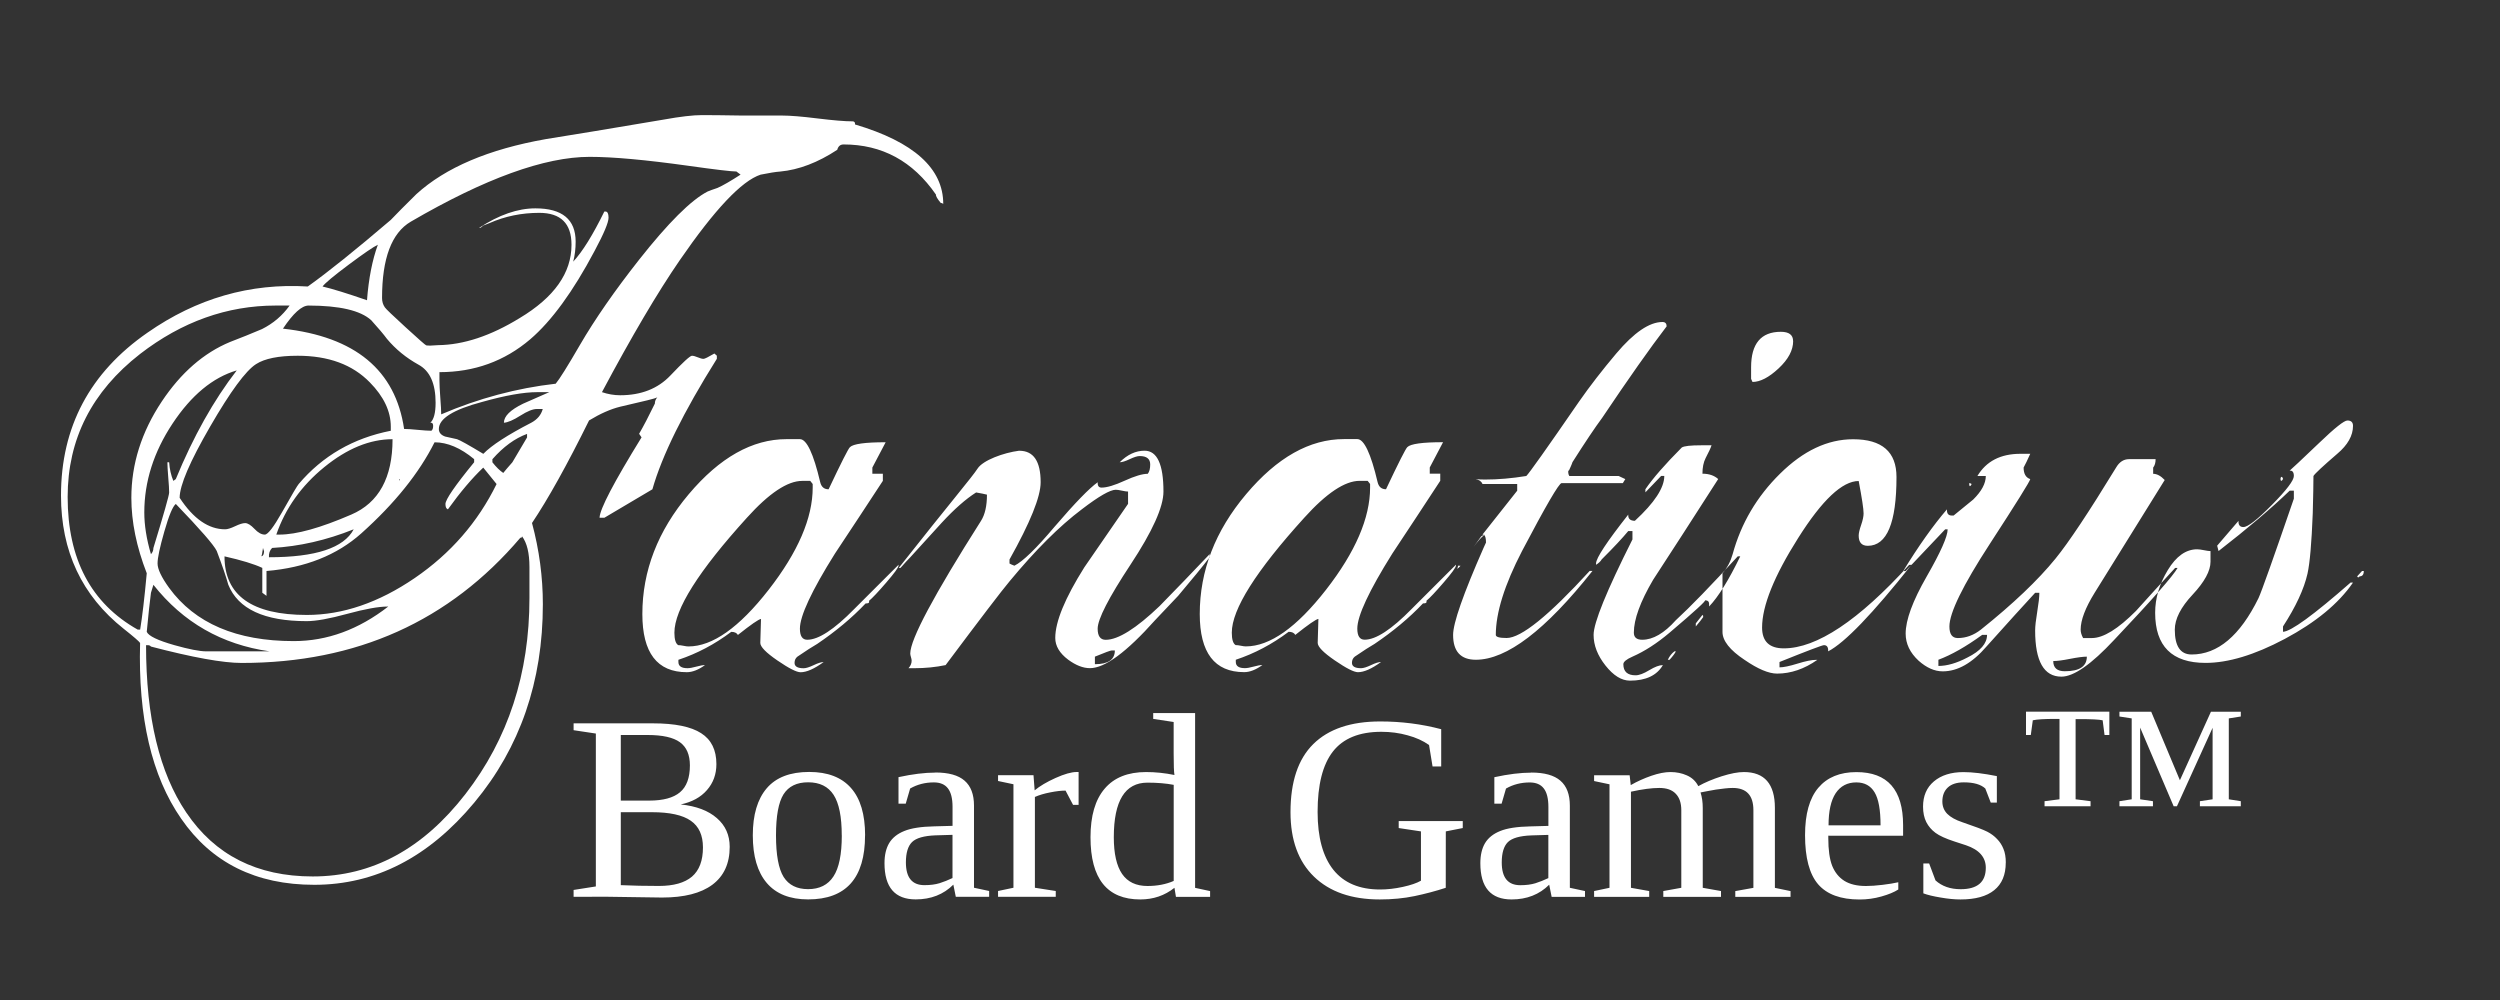
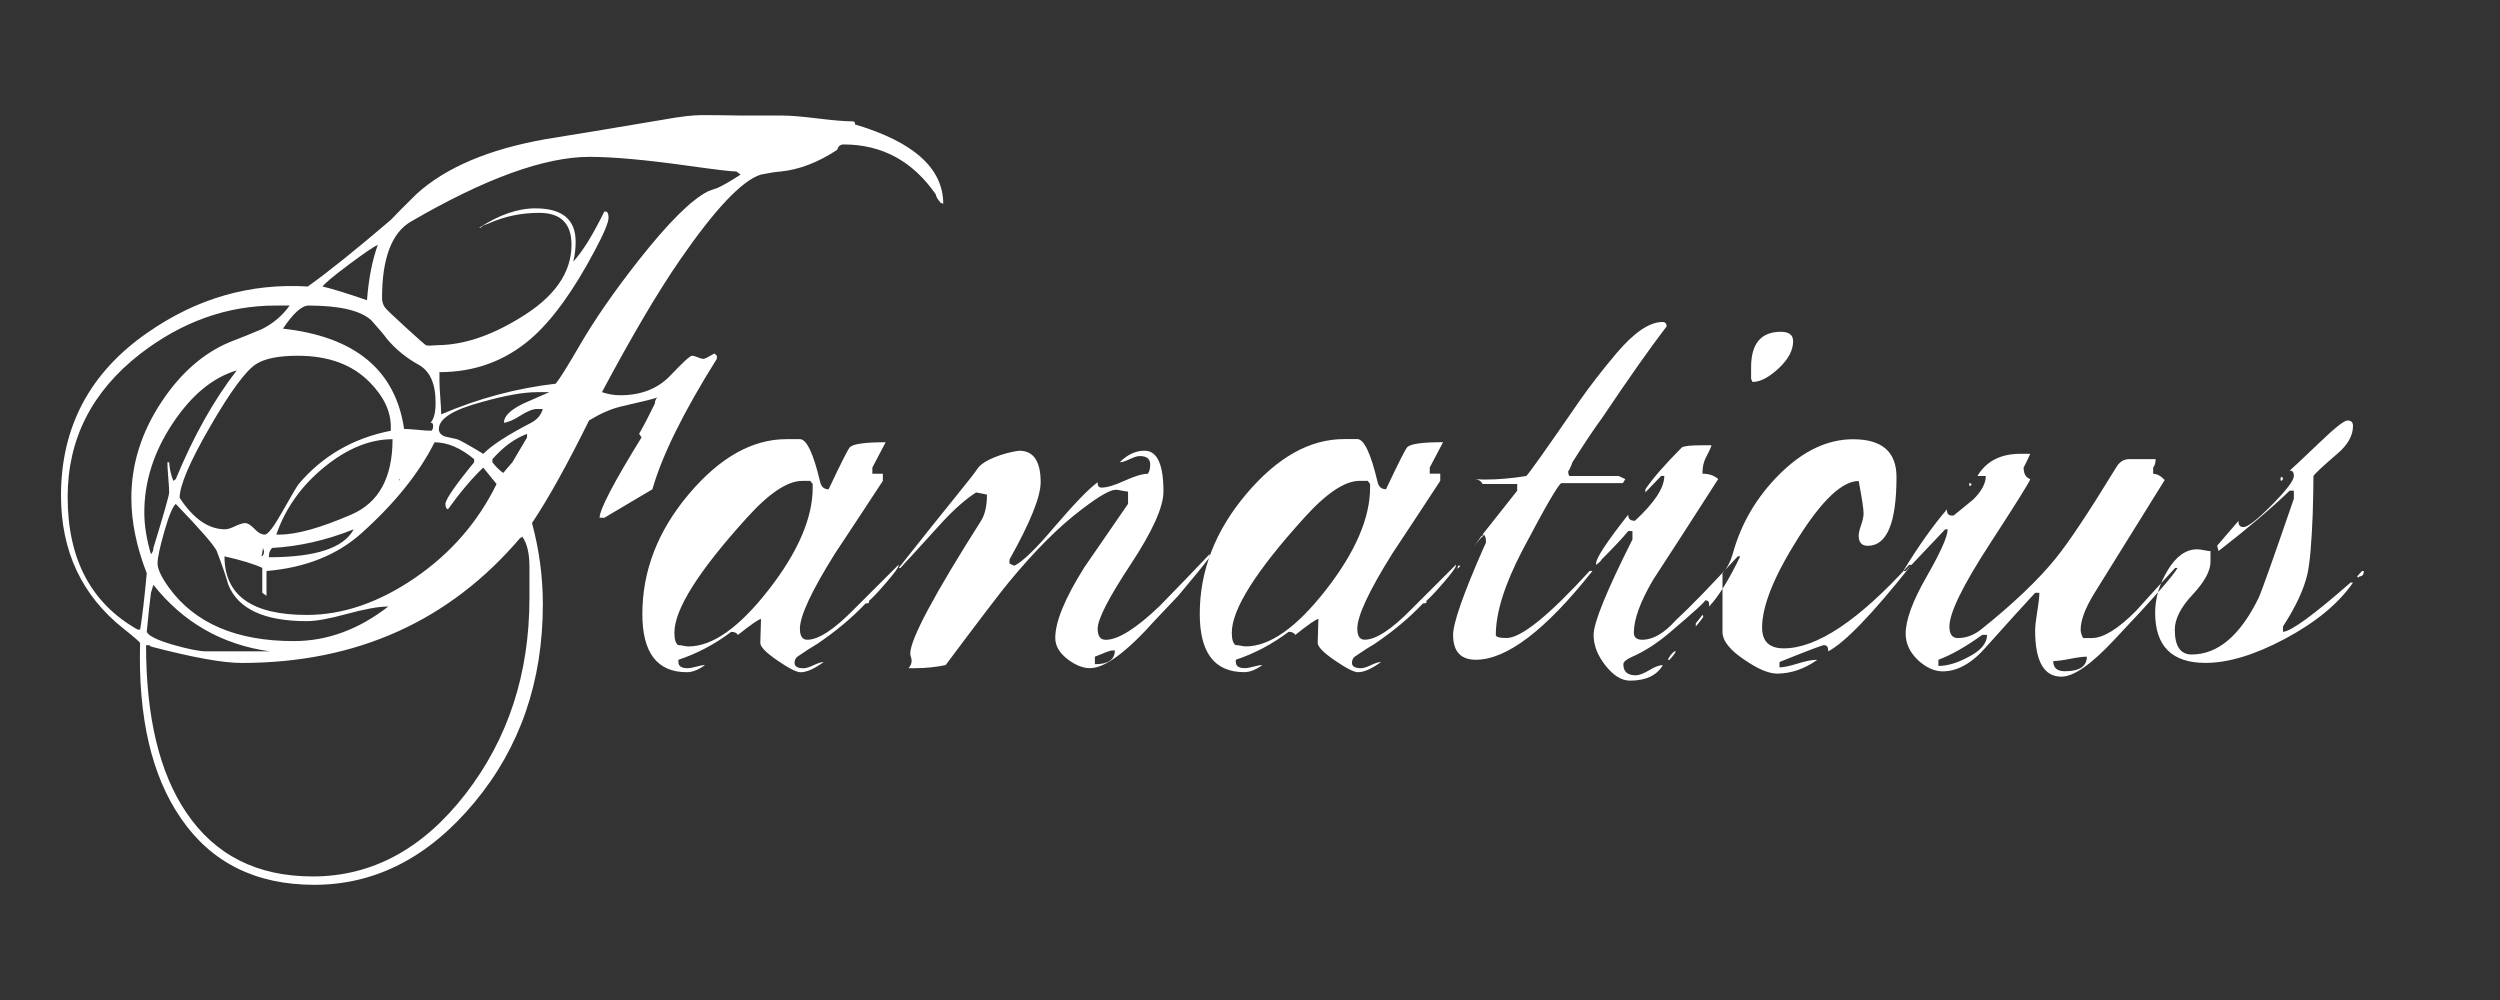
<svg xmlns="http://www.w3.org/2000/svg" xmlns:ns1="http://www.inkscape.org/namespaces/inkscape" xmlns:ns2="http://sodipodi.sourceforge.net/DTD/sodipodi-0.dtd" width="50mm" height="20mm" viewBox="0 0 50 20" version="1.1" id="svg1181" ns1:version="1.4.2 (ebf0e940d0, 2025-05-08)" ns2:docname="fanaticus_logo_curves.svg" ns1:export-filename="/home/zach/Dropbox/Fanaticus Stuff/promo/Fanaticus Logo/fanaticus logo brown 2x5.png" ns1:export-xdpi="300" ns1:export-ydpi="300">
  <rect x="0" y="0" width="50" height="20" fill="#333333" stroke="none" />
  <ns2:namedview id="namedview1183" pagecolor="#626262" bordercolor="#cccccc" borderopacity="1" ns1:pageshadow="0" ns1:pageopacity="1" ns1:pagecheckerboard="0" ns1:document-units="mm" showgrid="false" width="50mm" ns1:snap-page="true" ns1:snap-grids="false" ns1:snap-to-guides="false" ns1:zoom="5.12" ns1:cx="131.25" ns1:cy="2.2460938" ns1:window-width="1920" ns1:window-height="1080" ns1:window-x="0" ns1:window-y="0" ns1:window-maximized="1" ns1:current-layer="layer1" ns1:showpageshadow="2" ns1:deskcolor="#d1d1d1" />
  <defs id="defs1178">
    <clipPath clipPathUnits="userSpaceOnUse" id="clipPath2427">
-       <rect style="opacity:0.5;vector-effect:non-scaling-stroke;fill:#ffffff;stroke-width:0.003;-inkscape-stroke:hairline" id="rect2429" width="50" height="20" x="0" y="0" />
-     </clipPath>
+       </clipPath>
  </defs>
  <g ns1:label="Layer 1" ns1:groupmode="layer" id="layer1">
-     <path style="font-size:3.302px;font-family:Georgia;fill:#ffffff;stroke-width:0.053" d="m 40.891,16.125 v -0.101 l 0.299,-0.038 v -1.608 h -0.073 q -0.343,0 -0.461,0.028 l -0.04,0.294 h -0.096 v -0.466 h 1.667 v 0.466 h -0.096 l -0.038,-0.294 q -0.103,-0.024 -0.473,-0.024 h -0.068 v 1.604 l 0.299,0.038 v 0.101 z m 2.648,0 h -0.066 l -0.67,-1.573 v 1.434 l 0.256,0.038 v 0.101 H 42.389 v -0.101 l 0.245,-0.038 v -1.618 l -0.245,-0.038 v -0.096 h 0.635 l 0.574,1.371 0.621,-1.371 h 0.597 v 0.096 l -0.24,0.038 v 1.618 l 0.24,0.038 v 0.101 h -0.818 v -0.101 l 0.254,-0.038 V 14.556 Z" id="text351" aria-label="™" />
    <g id="Layer1000" transform="matrix(0.073,0,0,0.073,-9.68,-14.411)" style="fill:#ffffff" />
    <g id="Layer1001" transform="matrix(0.073,0,0,0.073,-9.68,-14.411)" style="fill:#ffffff" />
    <path d="m 20.386,9.015 c 0.285,0 0.427,0.21 0.427,0.63 -2.7e-5,0.29 -0.208,0.805 -0.623,1.545 v 0.08 c 0.019,0.012 0.051,0.027 0.098,0.044 0.168,-0.083 0.436,-0.343 0.805,-0.781 0.406,-0.473 0.693,-0.769 0.861,-0.888 -0.005,0.071 0.021,0.107 0.077,0.107 0.107,0 0.261,-0.046 0.462,-0.138 0.201,-0.092 0.355,-0.138 0.462,-0.138 0.033,-0.041 0.049,-0.104 0.049,-0.186 0,-0.112 -0.07,-0.169 -0.21,-0.169 -0.047,0 -0.113,0.021 -0.2,0.062 -0.086,0.041 -0.153,0.062 -0.2,0.062 0.154,-0.154 0.32,-0.231 0.497,-0.231 0.252,0 0.378,0.272 0.378,0.817 0,0.308 -0.219,0.795 -0.658,1.46 -0.439,0.666 -0.658,1.093 -0.658,1.283 0,0.148 0.054,0.222 0.161,0.222 0.247,0 0.607,-0.225 1.078,-0.675 0.336,-0.343 0.67,-0.69 1.001,-1.039 v 0.062 c -0.135,0.178 -0.345,0.435 -0.63,0.772 -0.103,0.107 -0.257,0.269 -0.462,0.488 -0.57,0.639 -1.004,0.959 -1.303,0.959 -0.135,0 -0.28,-0.056 -0.434,-0.169 -0.173,-0.13 -0.259,-0.275 -0.259,-0.435 0,-0.326 0.194,-0.796 0.581,-1.412 0.289,-0.42 0.581,-0.843 0.875,-1.27 V 9.831 c -0.028,0 -0.069,-0.006 -0.123,-0.018 -0.054,-0.012 -0.095,-0.018 -0.123,-0.018 -0.112,2.6e-5 -0.338,0.13 -0.679,0.391 -0.448,0.337 -0.929,0.817 -1.443,1.438 -0.159,0.189 -0.586,0.749 -1.281,1.678 -0.196,0.041 -0.404,0.062 -0.623,0.062 h -0.119 c 0.042,-0.047 0.063,-0.098 0.063,-0.151 0,-0.018 -0.005,-0.041 -0.014,-0.071 -0.009,-0.03 -0.014,-0.053 -0.014,-0.071 0,-0.284 0.472,-1.169 1.415,-2.654 0.079,-0.124 0.119,-0.299 0.119,-0.524 -0.047,-0.012 -0.119,-0.027 -0.217,-0.044 -0.205,0.13 -0.434,0.331 -0.686,0.604 -0.21,0.231 -0.42,0.462 -0.63,0.692 -0.047,0.047 -0.112,0.118 -0.196,0.213 h -0.035 c 1.022,-1.296 1.47,-1.82 1.576,-1.986 0.106,-0.166 0.52,-0.318 0.833,-0.358 z m -1.52,-4.936 -0.028,-0.018 h -0.021 C 18.747,3.978 18.715,3.922 18.719,3.892 18.257,3.223 17.641,2.889 16.871,2.889 c -0.065,0 -0.107,0.036 -0.126,0.107 -0.388,0.255 -0.768,0.4 -1.141,0.435 -0.089,0.006 -0.219,0.027 -0.392,0.062 -0.378,0.124 -0.917,0.695 -1.618,1.713 -0.444,0.645 -0.962,1.524 -1.555,2.637 0.121,0.041 0.243,0.062 0.364,0.062 0.42,0 0.755,-0.132 1.005,-0.395 0.25,-0.263 0.393,-0.395 0.431,-0.395 0.028,2.56e-5 0.067,0.01 0.116,0.031 0.049,0.021 0.088,0.031 0.116,0.031 0.023,1.71e-5 0.096,-0.036 0.217,-0.107 l 0.049,0.044 v 0.062 c -0.668,1.065 -1.097,1.935 -1.289,2.61 l -0.959,0.568 h -0.098 c 0.005,-0.172 0.285,-0.707 0.84,-1.607 l -0.049,-0.071 c 0.089,-0.154 0.194,-0.355 0.315,-0.604 0,-0.047 0.016,-0.089 0.049,-0.124 -0.028,0.018 -0.275,0.08 -0.742,0.186 -0.191,0.047 -0.399,0.139 -0.623,0.275 -0.439,0.888 -0.819,1.571 -1.141,2.051 0.145,0.539 0.217,1.08 0.217,1.625 -2.7e-5,1.545 -0.456,2.866 -1.369,3.964 -0.913,1.098 -1.981,1.647 -3.204,1.647 -1.167,0 -2.054,-0.441 -2.661,-1.323 C 3.033,15.522 2.76,14.35 2.802,12.859 2.783,12.829 2.674,12.734 2.473,12.575 1.637,11.912 1.22,11.024 1.22,9.911 c 0,-1.373 0.577,-2.459 1.73,-3.258 C 3.934,5.967 5.003,5.659 6.156,5.73 6.563,5.44 7.116,4.996 7.816,4.398 7.928,4.28 8.099,4.108 8.327,3.883 8.911,3.351 9.774,2.984 10.918,2.782 c 0.523,-0.083 1.309,-0.213 2.36,-0.391 0.327,-0.059 0.581,-0.089 0.763,-0.089 0.177,1.83e-5 0.446,0.003 0.805,0.009 0.355,0 0.621,0 0.798,0 0.159,0 0.394,0.019 0.707,0.058 0.313,0.038 0.546,0.058 0.7,0.058 0.037,2.68e-5 0.054,0.021 0.049,0.062 1.176,0.349 1.765,0.879 1.765,1.589 z M 14.812,3.493 14.728,3.43 C 14.63,3.43 14.308,3.392 13.761,3.315 12.916,3.197 12.26,3.137 11.794,3.137 10.893,3.137 9.7,3.569 8.215,4.434 7.832,4.659 7.641,5.168 7.641,5.961 c 0,0.071 0.019,0.133 0.056,0.186 0.019,0.03 0.158,0.163 0.417,0.4 0.259,0.237 0.396,0.357 0.41,0.36 0.014,0.003 0.042,0.005 0.084,0.005 l 0.154,-0.009 c 0.509,-0.006 1.053,-0.186 1.632,-0.542 0.691,-0.414 1.036,-0.903 1.036,-1.465 0,-0.426 -0.215,-0.639 -0.644,-0.639 -0.355,0 -0.686,0.068 -0.994,0.204 l -0.133,0.053 c -0.014,0.018 -0.033,0.033 -0.056,0.044 H 9.581 C 9.978,4.298 10.353,4.167 10.708,4.167 c 0.537,0 0.805,0.222 0.805,0.666 0,0.142 -0.016,0.275 -0.049,0.4 0.187,-0.201 0.394,-0.536 0.623,-1.003 h 0.021 c 0.042,0 0.063,0.041 0.063,0.124 -2.7e-5,0.095 -0.093,0.317 -0.28,0.666 -0.43,0.811 -0.859,1.4 -1.288,1.767 C 10.09,7.224 9.485,7.443 8.789,7.443 v 0.169 c -1.7e-5,0.077 0.006,0.191 0.017,0.342 0.012,0.151 0.018,0.262 0.018,0.333 0.747,-0.32 1.51,-0.524 2.29,-0.613 0.075,-0.089 0.236,-0.346 0.483,-0.772 0.303,-0.521 0.698,-1.089 1.183,-1.705 0.584,-0.74 1.041,-1.196 1.373,-1.367 0.042,-0.018 0.107,-0.041 0.196,-0.071 0.107,-0.047 0.261,-0.136 0.462,-0.266 z m -3.823,4.35 h -0.245 c -0.271,0 -0.637,0.065 -1.099,0.195 -0.579,0.154 -0.868,0.334 -0.868,0.542 0,0.071 0.042,0.121 0.126,0.151 0.051,0.012 0.131,0.03 0.238,0.053 0.056,0.018 0.231,0.115 0.525,0.293 C 9.833,8.905 10.153,8.698 10.624,8.455 10.746,8.39 10.823,8.298 10.855,8.18 h -0.119 c -0.079,0 -0.189,0.044 -0.329,0.133 -0.14,0.089 -0.25,0.136 -0.329,0.142 0,-0.13 0.128,-0.257 0.385,-0.382 0.173,-0.077 0.348,-0.154 0.525,-0.231 z m -0.448,0.906 v -0.071 c -0.243,0.089 -0.474,0.257 -0.693,0.506 v 0.062 c 0.075,0.095 0.147,0.166 0.217,0.213 0.037,-0.047 0.098,-0.118 0.182,-0.213 0.065,-0.112 0.163,-0.278 0.294,-0.497 z M 7.557,4.895 C 7.468,4.937 7.273,5.07 6.972,5.295 6.671,5.52 6.497,5.665 6.451,5.73 6.651,5.777 6.948,5.869 7.34,6.005 7.373,5.573 7.445,5.203 7.557,4.895 Z m 1.155,3.161 c 0,-0.385 -0.114,-0.639 -0.343,-0.763 C 8.122,7.156 7.912,6.984 7.739,6.777 7.674,6.689 7.569,6.564 7.424,6.404 7.209,6.209 6.791,6.112 6.17,6.111 6.035,6.112 5.865,6.265 5.659,6.573 c 1.443,0.16 2.25,0.829 2.423,2.006 0.061,0 0.152,0.006 0.273,0.018 0.121,0.012 0.212,0.018 0.273,0.018 0.023,-0.018 0.035,-0.05 0.035,-0.098 -2.68e-5,-0.047 -0.019,-0.068 -0.056,-0.062 0.07,-0.065 0.105,-0.198 0.105,-0.399 z M 7.998,9.583 h -0.014 v 0.036 z M 7.851,8.784 c -0.453,0 -0.908,0.186 -1.366,0.559 -0.458,0.373 -0.777,0.823 -0.959,1.349 h 0.063 c 0.341,0 0.819,-0.133 1.436,-0.4 C 7.576,10.056 7.851,9.553 7.851,8.784 Z M 9.931,9.68 9.665,9.352 c -0.219,0.207 -0.455,0.485 -0.707,0.835 -0.033,-0.012 -0.049,-0.047 -0.049,-0.107 -2.55e-5,-0.089 0.191,-0.367 0.574,-0.835 V 9.183 C 9.212,8.958 8.948,8.846 8.691,8.846 8.383,9.461 7.895,10.068 7.228,10.666 6.738,11.104 6.105,11.355 5.33,11.42 v 0.497 l -0.084,-0.062 v -0.497 c -0.163,-0.077 -0.416,-0.154 -0.756,-0.231 0,0.781 0.549,1.172 1.646,1.172 0.719,0 1.438,-0.246 2.157,-0.737 0.719,-0.491 1.265,-1.119 1.639,-1.882 z M 7.816,8.615 v -0.08 c 0,-0.308 -0.14,-0.604 -0.42,-0.888 C 7.05,7.292 6.57,7.115 5.953,7.115 5.571,7.115 5.293,7.171 5.12,7.283 4.915,7.414 4.609,7.829 4.203,8.531 3.797,9.232 3.593,9.707 3.593,9.956 c 0.275,0.42 0.579,0.63 0.91,0.63 0.047,0 0.113,-0.021 0.2,-0.062 0.086,-0.041 0.153,-0.062 0.2,-0.062 0.051,0 0.113,0.038 0.186,0.115 0.072,0.077 0.141,0.115 0.207,0.115 0.061,0 0.175,-0.148 0.343,-0.444 C 5.839,9.893 5.951,9.704 5.974,9.68 6.451,9.118 7.064,8.763 7.816,8.615 Z M 7.074,10.586 c -0.546,0.219 -1.09,0.343 -1.632,0.373 -0.047,0.047 -0.068,0.109 -0.063,0.186 0.934,0 1.499,-0.186 1.695,-0.559 z m -1.793,0.435 c -0.005,-0.006 -0.012,-0.027 -0.021,-0.062 -0.019,0.136 -0.028,0.178 -0.028,0.124 v 0.044 c 0.033,-0.012 0.049,-0.047 0.049,-0.107 z M 4.735,7.408 C 4.254,7.55 3.826,7.905 3.45,8.473 3.074,9.041 2.886,9.633 2.886,10.249 c 0,0.254 0.044,0.533 0.133,0.835 0.033,-0.036 0.049,-0.077 0.049,-0.124 0.21,-0.687 0.315,-1.056 0.315,-1.11 0,-0.065 -0.006,-0.166 -0.018,-0.302 C 3.354,9.411 3.348,9.31 3.348,9.245 h 0.035 c 0.009,0.136 0.037,0.26 0.084,0.373 l 0.049,-0.036 C 3.867,8.73 4.273,8.005 4.735,7.408 Z m 3.032,4.723 h -0.014 c -0.182,0 -0.452,0.049 -0.809,0.146 -0.357,0.098 -0.627,0.146 -0.809,0.146 -0.85,0 -1.373,-0.243 -1.569,-0.728 -0.042,-0.154 -0.119,-0.379 -0.231,-0.675 -0.056,-0.118 -0.329,-0.432 -0.819,-0.941 -0.061,0.047 -0.137,0.229 -0.228,0.546 -0.091,0.317 -0.137,0.531 -0.137,0.644 0,0.112 0.077,0.275 0.231,0.488 0.518,0.71 1.349,1.065 2.493,1.065 0.668,0 1.298,-0.231 1.891,-0.692 z M 5.792,6.111 H 5.512 C 4.541,6.112 3.638,6.434 2.802,7.079 1.836,7.831 1.353,8.784 1.353,9.938 c 0,1.243 0.467,2.128 1.401,2.654 h 0.049 C 2.844,12.344 2.889,11.968 2.935,11.465 2.73,10.938 2.627,10.435 2.627,9.956 2.627,9.281 2.83,8.639 3.236,8.029 3.619,7.455 4.074,7.058 4.602,6.839 4.817,6.757 5.029,6.671 5.239,6.582 5.463,6.47 5.648,6.313 5.792,6.111 Z M 10.589,11.962 v -0.621 c -2.6e-5,-0.278 -0.049,-0.482 -0.147,-0.613 l -0.014,0.027 h -0.021 c -1.419,1.669 -3.277,2.504 -5.574,2.504 -0.373,0 -0.978,-0.109 -1.814,-0.328 -0.014,-0.018 -0.033,-0.027 -0.056,-0.027 h -0.042 c 0,1.438 0.268,2.554 0.805,3.347 0.574,0.852 1.417,1.278 2.528,1.278 1.186,0 2.205,-0.55 3.057,-1.651 0.852,-1.101 1.278,-2.406 1.278,-3.915 z M 5.393,13.027 C 4.436,12.891 3.661,12.447 3.068,11.696 l -0.049,0.16 c -0.023,0.172 -0.051,0.432 -0.084,0.781 0.037,0.083 0.222,0.172 0.553,0.266 0.294,0.083 0.507,0.124 0.637,0.124 z M 17.97,11.314 c -2.7e-5,0.036 -0.082,0.148 -0.245,0.337 -0.163,0.189 -0.278,0.311 -0.343,0.364 0,0.012 0,0.021 0,0.027 0,0.018 -0.023,0.027 -0.07,0.027 -0.275,0.29 -0.598,0.559 -0.966,0.808 -0.093,0.053 -0.226,0.139 -0.399,0.257 -0.037,0.03 -0.056,0.071 -0.056,0.124 0,0.071 0.061,0.107 0.182,0.107 0.047,0 0.113,-0.021 0.2,-0.062 0.086,-0.041 0.153,-0.062 0.2,-0.062 -0.187,0.136 -0.341,0.204 -0.462,0.204 -0.079,0 -0.233,-0.078 -0.462,-0.235 -0.229,-0.157 -0.343,-0.274 -0.343,-0.351 0,-0.053 0.002,-0.133 0.007,-0.24 0.005,-0.107 0.007,-0.186 0.007,-0.24 -0.047,0.006 -0.201,0.112 -0.462,0.32 -0.023,-0.041 -0.068,-0.062 -0.133,-0.062 -0.331,0.249 -0.684,0.435 -1.057,0.559 v 0.044 c 0,0.083 0.061,0.124 0.182,0.124 0.042,0 0.1,-0.01 0.175,-0.031 0.075,-0.021 0.133,-0.031 0.175,-0.031 -0.131,0.095 -0.252,0.142 -0.364,0.142 -0.593,0 -0.889,-0.388 -0.889,-1.163 0,-0.864 0.309,-1.663 0.928,-2.397 0.619,-0.734 1.271,-1.101 1.957,-1.101 h 0.266 c 0.135,0 0.271,0.287 0.406,0.861 0.023,0.095 0.079,0.142 0.168,0.142 0.252,-0.533 0.394,-0.814 0.427,-0.843 0.065,-0.065 0.303,-0.098 0.714,-0.098 l -0.266,0.506 v 0.124 h 0.21 v 0.142 c -0.317,0.485 -0.637,0.971 -0.959,1.456 -0.467,0.746 -0.7,1.246 -0.7,1.5 0,0.148 0.049,0.222 0.147,0.222 0.224,0 0.537,-0.204 0.938,-0.613 0.579,-0.58 0.875,-0.876 0.889,-0.888 z M 16.254,9.751 v -0.071 l -0.049,-0.062 h -0.161 c -0.294,0 -0.663,0.246 -1.106,0.737 -0.966,1.065 -1.45,1.832 -1.45,2.299 0,0.136 0.026,0.219 0.077,0.249 0.028,0 0.063,0.004 0.105,0.013 0.042,0.009 0.075,0.013 0.098,0.013 0.481,0 1.015,-0.377 1.604,-1.132 0.588,-0.755 0.882,-1.437 0.882,-2.046 z m 6.043,3.258 h -0.063 c -0.023,2.7e-5 -0.135,0.041 -0.336,0.124 v 0.151 c 0.266,0 0.399,-0.092 0.399,-0.275 z m 6.821,-1.696 c 0,0.036 -0.082,0.148 -0.245,0.337 -0.163,0.189 -0.278,0.311 -0.343,0.364 -2.6e-5,0.012 -2.6e-5,0.021 0,0.027 -2.6e-5,0.018 -0.023,0.027 -0.07,0.027 -0.275,0.29 -0.598,0.559 -0.966,0.808 -0.093,0.053 -0.226,0.139 -0.399,0.257 -0.037,0.03 -0.056,0.071 -0.056,0.124 -2.7e-5,0.071 0.061,0.107 0.182,0.107 0.047,0 0.113,-0.021 0.2,-0.062 0.086,-0.041 0.153,-0.062 0.2,-0.062 -0.187,0.136 -0.341,0.204 -0.462,0.204 -0.079,0 -0.233,-0.078 -0.462,-0.235 -0.229,-0.157 -0.343,-0.274 -0.343,-0.351 0,-0.053 0.002,-0.133 0.007,-0.24 0.005,-0.107 0.007,-0.186 0.007,-0.24 -0.047,0.006 -0.201,0.112 -0.462,0.32 -0.023,-0.041 -0.068,-0.062 -0.133,-0.062 -0.331,0.249 -0.684,0.435 -1.057,0.559 v 0.044 c 0,0.083 0.061,0.124 0.182,0.124 0.042,0 0.1,-0.01 0.175,-0.031 0.075,-0.021 0.133,-0.031 0.175,-0.031 -0.131,0.095 -0.252,0.142 -0.364,0.142 -0.593,0 -0.889,-0.388 -0.889,-1.163 0,-0.864 0.309,-1.663 0.928,-2.397 0.619,-0.734 1.271,-1.101 1.957,-1.101 h 0.266 c 0.135,0 0.271,0.287 0.406,0.861 0.023,0.095 0.079,0.142 0.168,0.142 0.252,-0.533 0.394,-0.814 0.427,-0.843 0.065,-0.065 0.303,-0.098 0.714,-0.098 l -0.266,0.506 v 0.124 h 0.21 v 0.142 c -0.317,0.485 -0.637,0.971 -0.959,1.456 -0.467,0.746 -0.7,1.246 -0.7,1.5 0,0.148 0.049,0.222 0.147,0.222 0.224,0 0.537,-0.204 0.938,-0.613 0.579,-0.58 0.875,-0.876 0.889,-0.888 z m -1.716,-1.563 v -0.071 l -0.049,-0.062 h -0.161 c -0.294,0 -0.663,0.246 -1.106,0.737 -0.966,1.065 -1.45,1.832 -1.45,2.299 0,0.136 0.026,0.219 0.077,0.249 0.028,0 0.063,0.004 0.105,0.013 0.042,0.009 0.075,0.013 0.098,0.013 0.481,0 1.015,-0.377 1.604,-1.132 0.588,-0.755 0.882,-1.437 0.882,-2.046 z m 5.931,-3.223 c -0.331,0.432 -0.761,1.042 -1.289,1.829 -0.145,0.195 -0.343,0.491 -0.595,0.888 -0.005,0.018 -0.016,0.047 -0.035,0.089 l -0.028,0.062 c 0,0.006 -0.005,0.012 -0.014,0.018 -0.005,0.006 -0.007,0.006 -0.007,0 0,0.012 0,0.024 0,0.036 0,0.024 0.007,0.047 0.021,0.071 h 0.987 l 0.133,0.062 -0.049,0.08 h -1.225 c -0.051,0 -0.315,0.453 -0.791,1.358 -0.35,0.675 -0.525,1.234 -0.525,1.678 0,0.041 0.072,0.062 0.217,0.062 0.289,0 0.843,-0.447 1.66,-1.341 h 0.056 c -0.938,1.184 -1.716,1.776 -2.332,1.776 -0.303,0 -0.455,-0.166 -0.455,-0.497 0,-0.237 0.203,-0.817 0.609,-1.74 0.009,-0.024 0.026,-0.059 0.049,-0.107 0,-0.077 -0.012,-0.127 -0.035,-0.151 l 0.014,-0.009 -0.021,0.009 c -0.009,-0.006 -0.019,-0.009 -0.028,-0.009 L 30.344,9.814 V 9.68 h -0.693 c -0.023,-0.053 -0.07,-0.086 -0.14,-0.098 0.061,0.006 0.124,0.009 0.189,0.009 0.261,0 0.537,-0.024 0.826,-0.071 0.056,-0.053 0.409,-0.55 1.057,-1.491 0.215,-0.308 0.462,-0.627 0.742,-0.959 0.355,-0.42 0.663,-0.63 0.924,-0.63 0.056,0 0.084,0.03 0.084,0.089 z M 29.686,10.701 c -0.051,0.036 -0.121,0.112 -0.21,0.231 l 0.147,-0.204 c 0.014,-0.012 0.033,-0.021 0.056,-0.027 z m -0.21,0.231 -0.266,0.382 c 0.056,-0.083 0.145,-0.21 0.266,-0.382 z m -0.266,0.382 -0.014,0.018 c -0.014,0.018 -0.033,0.033 -0.056,0.044 0.014,-0.018 0.021,-0.038 0.021,-0.062 z m 6.653,-4.492 c 0,0.183 -0.097,0.365 -0.291,0.546 -0.194,0.181 -0.368,0.271 -0.522,0.271 l -0.028,-0.062 V 7.346 c 0,-0.473 0.198,-0.71 0.595,-0.71 0.163,0 0.245,0.062 0.245,0.186 z M 34.805,11.127 c -0.229,0.473 -0.437,0.808 -0.623,1.003 v -0.053 c 0,-0.047 -0.028,-0.071 -0.084,-0.071 0.037,0 -0.198,0.216 -0.707,0.648 -0.252,0.213 -0.5,0.373 -0.742,0.479 -0.121,0.053 -0.182,0.104 -0.182,0.151 0,0.148 0.082,0.222 0.245,0.222 0.07,0 0.161,-0.034 0.273,-0.102 0.112,-0.068 0.203,-0.102 0.273,-0.102 -0.121,0.207 -0.341,0.311 -0.658,0.311 -0.168,0 -0.331,-0.101 -0.49,-0.302 -0.159,-0.201 -0.238,-0.405 -0.238,-0.613 0,-0.243 0.259,-0.879 0.777,-1.909 V 10.621 h -0.084 c -0.112,0.136 -0.289,0.326 -0.532,0.568 -0.019,0.036 -0.056,0.071 -0.112,0.107 v -0.027 c 0,-0.107 0.215,-0.432 0.644,-0.977 -0.005,0.083 0.04,0.124 0.133,0.124 0.392,-0.361 0.588,-0.66 0.588,-0.897 h -0.063 l -0.315,0.328 v -0.062 c 0.149,-0.219 0.392,-0.497 0.728,-0.835 0.047,-0.03 0.177,-0.044 0.392,-0.044 h 0.203 c -0.014,0.047 -0.054,0.133 -0.119,0.257 -0.042,0.083 -0.063,0.186 -0.063,0.311 0.131,2.6e-5 0.236,0.036 0.315,0.107 l -0.714,1.11 c -0.196,0.302 -0.392,0.604 -0.588,0.906 -0.257,0.438 -0.385,0.79 -0.385,1.056 0,0.095 0.056,0.142 0.168,0.142 0.215,0 0.439,-0.13 0.672,-0.391 0.289,-0.266 0.703,-0.692 1.239,-1.278 z m -0.742,1.216 c -0.028,0.041 -0.077,0.104 -0.147,0.186 v -0.062 l 0.133,-0.169 0.014,0.018 z m -0.546,0.684 c -0.019,0.041 -0.061,0.098 -0.126,0.169 h -0.035 c 0.033,-0.071 0.077,-0.127 0.133,-0.169 z m 4.713,-1.731 c -0.78,0.982 -1.335,1.56 -1.667,1.731 0.005,-0.083 -0.023,-0.124 -0.084,-0.124 -0.033,0 -0.329,0.112 -0.889,0.337 v 0.107 c 0.079,0 0.2,-0.025 0.361,-0.075 0.161,-0.05 0.284,-0.075 0.368,-0.075 h 0.028 c -0.261,0.183 -0.53,0.275 -0.805,0.275 -0.168,0 -0.385,-0.092 -0.651,-0.275 -0.294,-0.195 -0.441,-0.382 -0.441,-0.559 v -1.172 c 0.093,-0.107 0.161,-0.234 0.203,-0.382 0.168,-0.616 0.484,-1.153 0.949,-1.611 0.465,-0.459 0.951,-0.688 1.46,-0.688 0.579,0 0.868,0.252 0.868,0.755 0,0.917 -0.191,1.376 -0.574,1.376 -0.121,0 -0.182,-0.068 -0.182,-0.204 -2.7e-5,-0.047 0.016,-0.118 0.049,-0.213 0.033,-0.095 0.049,-0.172 0.049,-0.231 0,-0.089 -0.033,-0.305 -0.098,-0.648 -0.327,0 -0.731,0.38 -1.211,1.141 -0.481,0.761 -0.721,1.357 -0.721,1.789 0,0.278 0.145,0.417 0.434,0.417 0.658,0 1.494,-0.556 2.507,-1.669 z m 5.322,0.062 c -0.089,0.16 -0.511,0.639 -1.267,1.438 -0.458,0.491 -0.81,0.737 -1.057,0.737 -0.35,0 -0.525,-0.308 -0.525,-0.923 0,-0.083 0.014,-0.209 0.042,-0.377 0.028,-0.169 0.042,-0.294 0.042,-0.377 h -0.084 c -0.219,0.237 -0.544,0.595 -0.973,1.074 -0.285,0.331 -0.577,0.497 -0.875,0.497 -0.163,0 -0.324,-0.071 -0.483,-0.213 -0.173,-0.16 -0.259,-0.34 -0.259,-0.542 0,-0.272 0.14,-0.653 0.42,-1.141 0.28,-0.488 0.42,-0.803 0.42,-0.945 h -0.049 l -0.791,0.835 h -0.049 c 0.308,-0.503 0.6,-0.914 0.875,-1.234 -0.005,0.083 0.028,0.124 0.098,0.124 h 0.035 c 0.131,-0.107 0.261,-0.213 0.392,-0.32 0.168,-0.166 0.252,-0.323 0.252,-0.471 h -0.168 c 0.177,-0.296 0.464,-0.444 0.861,-0.444 h 0.196 c -0.056,0.124 -0.1,0.216 -0.133,0.275 0,0.124 0.044,0.201 0.133,0.231 -0.005,0.041 -0.275,0.475 -0.812,1.301 -0.537,0.826 -0.805,1.375 -0.805,1.647 0,0.154 0.056,0.231 0.168,0.231 0.163,0 0.317,-0.056 0.462,-0.169 0.644,-0.515 1.141,-0.988 1.492,-1.42 0.261,-0.32 0.665,-0.926 1.211,-1.82 0.065,-0.112 0.152,-0.169 0.259,-0.169 h 0.532 c 0,0.071 -0.016,0.127 -0.049,0.169 v 0.124 c 0.075,2.5e-5 0.152,0.041 0.231,0.124 l -1.401,2.255 c -0.187,0.302 -0.28,0.547 -0.28,0.737 0,0.053 0.016,0.109 0.049,0.169 h 0.175 c 0.229,0 0.523,-0.181 0.882,-0.542 0.261,-0.29 0.523,-0.577 0.784,-0.861 z M 39.433,9.68 c -0.009,0.024 -0.021,0.038 -0.035,0.044 -0.009,-0.006 -0.014,-0.021 -0.014,-0.044 0,-0.012 0.002,-0.018 0.007,-0.018 h 0.007 c 0.014,0.006 0.026,0.012 0.035,0.018 z m 2.304,3.453 c -0.075,0 -0.187,0.015 -0.336,0.044 -0.149,0.03 -0.261,0.044 -0.336,0.044 0,0.136 0.077,0.204 0.231,0.204 0.294,0 0.441,-0.098 0.441,-0.293 z m -1.996,-0.435 h -0.098 c -0.327,0.237 -0.619,0.402 -0.875,0.497 v 0.124 c 0.173,0 0.366,-0.056 0.581,-0.169 0.261,-0.13 0.392,-0.281 0.392,-0.453 z m 7.535,-1.278 c 0,0.071 -0.028,0.107 -0.084,0.107 l -0.014,0.018 h -0.021 l -0.014,-0.018 c 0.023,-0.024 0.056,-0.059 0.098,-0.107 z M 45.659,9.583 c -0.009,0.018 -0.021,0.03 -0.035,0.036 -0.009,-0.006 -0.014,-0.018 -0.014,-0.036 v -0.009 c 0.005,-0.024 0.009,-0.036 0.014,-0.036 h 0.007 c 0.019,0.006 0.028,0.021 0.028,0.044 z m 1.401,2.069 c -0.289,0.42 -0.745,0.796 -1.366,1.127 -0.602,0.32 -1.13,0.479 -1.583,0.479 -0.672,0 -1.008,-0.334 -1.008,-1.003 0,-0.29 0.084,-0.574 0.252,-0.852 0.168,-0.278 0.364,-0.417 0.588,-0.417 0.033,0 0.078,0.006 0.137,0.018 0.058,0.012 0.102,0.018 0.13,0.018 v 0.213 c 0,0.183 -0.119,0.402 -0.357,0.657 -0.238,0.254 -0.357,0.488 -0.357,0.701 0,0.331 0.112,0.497 0.336,0.497 0.523,0 0.969,-0.376 1.338,-1.127 0.061,-0.13 0.296,-0.793 0.707,-1.989 v -0.16 h -0.084 c -0.369,0.355 -0.843,0.758 -1.422,1.207 l -0.028,-0.107 c 0.093,-0.107 0.236,-0.272 0.427,-0.497 -0.005,0.083 0.028,0.124 0.098,0.124 0.089,0 0.279,-0.148 0.571,-0.444 0.292,-0.296 0.438,-0.488 0.438,-0.577 0,-0.077 -0.028,-0.112 -0.084,-0.107 0.037,-0.03 0.236,-0.216 0.595,-0.559 0.308,-0.296 0.495,-0.444 0.56,-0.444 0.075,1.71e-5 0.112,0.036 0.112,0.107 -2.6e-5,0.195 -0.105,0.382 -0.315,0.559 -0.289,0.249 -0.448,0.397 -0.476,0.444 0,0.154 -0.005,0.402 -0.014,0.746 -0.023,0.592 -0.058,0.994 -0.105,1.207 -0.07,0.308 -0.233,0.66 -0.49,1.056 v 0.107 c 0.159,-0.006 0.609,-0.334 1.352,-0.985 z" style="fill:#ffffff;fill-rule:evenodd;stroke-width:0.089" id="path343" />
-     <path style="font-size:5.298px;font-family:Georgia;stroke-width:0.023;fill:#ffffff" d="m 13.798,15.308 q 0,-0.318 -0.199,-0.463 -0.199,-0.145 -0.647,-0.145 h -0.536 v 1.312 h 0.567 q 0.419,0 0.616,-0.166 0.199,-0.166 0.199,-0.538 z m 0.261,1.64 q 0,-0.365 -0.243,-0.533 -0.243,-0.171 -0.779,-0.171 h -0.621 v 1.459 q 0.357,0.016 0.761,0.016 0.442,0 0.662,-0.186 0.22,-0.189 0.22,-0.585 z m -2.587,0.988 v -0.137 l 0.445,-0.07 v -3.058 l -0.445,-0.067 v -0.137 h 1.586 q 0.66,0 0.965,0.197 0.305,0.194 0.305,0.618 0,0.305 -0.189,0.52 -0.186,0.215 -0.525,0.287 0.468,0.049 0.724,0.274 0.256,0.222 0.256,0.574 0,0.499 -0.347,0.758 -0.344,0.256 -1.006,0.256 l -1.107,-0.016 z m 5.829,-1.229 q 0,1.281 -1.138,1.281 -0.548,0 -0.828,-0.329 -0.279,-0.329 -0.279,-0.952 0,-0.616 0.279,-0.942 0.279,-0.326 0.849,-0.326 0.554,0 0.836,0.321 0.282,0.318 0.282,0.947 z m -0.466,0 q 0,-0.559 -0.163,-0.81 -0.163,-0.251 -0.51,-0.251 -0.339,0 -0.492,0.241 -0.15,0.241 -0.15,0.82 0,0.587 0.153,0.833 0.155,0.243 0.489,0.243 0.342,0 0.507,-0.254 Q 16.836,17.277 16.836,16.708 Z m 1.871,-1.257 q 0.398,0 0.585,0.163 0.189,0.163 0.189,0.499 v 1.643 l 0.303,0.065 v 0.116 h -0.667 l -0.049,-0.243 q -0.295,0.295 -0.753,0.295 -0.624,0 -0.624,-0.724 0,-0.243 0.093,-0.401 0.096,-0.16 0.303,-0.243 0.207,-0.085 0.6,-0.093 l 0.365,-0.01 v -0.38 q 0,-0.251 -0.093,-0.37 -0.091,-0.119 -0.282,-0.119 -0.259,0 -0.473,0.122 l -0.088,0.303 h -0.145 v -0.53 q 0.419,-0.091 0.737,-0.091 z m 0.344,1.247 -0.339,0.01 q -0.347,0.013 -0.471,0.135 -0.122,0.122 -0.122,0.406 0,0.455 0.37,0.455 0.176,0 0.303,-0.039 0.129,-0.041 0.259,-0.103 z m 2.522,-1.257 v 0.657 h -0.111 l -0.15,-0.285 q -0.129,0 -0.308,0.036 -0.176,0.034 -0.305,0.091 v 1.816 l 0.417,0.065 v 0.116 h -1.154 v -0.116 l 0.308,-0.065 v -2.07 l -0.308,-0.065 v -0.116 h 0.709 l 0.023,0.303 q 0.155,-0.129 0.419,-0.248 0.266,-0.119 0.422,-0.119 z m 1.917,2.316 q -0.292,0.233 -0.683,0.233 -0.996,0 -0.996,-1.244 0,-0.639 0.282,-0.97 0.282,-0.334 0.83,-0.334 0.279,0 0.567,0.059 -0.016,-0.085 -0.016,-0.429 v -0.631 l -0.409,-0.062 v -0.116 h 0.838 v 3.495 l 0.3,0.065 v 0.116 h -0.683 z m -1.213,-1.012 q 0,0.492 0.166,0.735 0.166,0.241 0.507,0.241 0.292,0 0.525,-0.101 v -1.922 q -0.23,-0.044 -0.525,-0.044 -0.673,0 -0.673,1.092 z m 6.639,1.012 q -0.3,0.098 -0.624,0.166 -0.323,0.067 -0.696,0.067 -0.843,0 -1.314,-0.455 -0.471,-0.455 -0.471,-1.291 0,-0.911 0.455,-1.361 0.458,-0.453 1.34,-0.453 0.631,0 1.219,0.155 v 0.745 h -0.173 l -0.07,-0.429 q -0.179,-0.127 -0.429,-0.194 -0.248,-0.07 -0.525,-0.07 -0.662,0 -0.97,0.396 -0.305,0.393 -0.305,1.206 0,0.763 0.316,1.159 0.316,0.393 0.934,0.393 0.217,0 0.455,-0.052 0.238,-0.052 0.362,-0.124 v -0.986 l -0.445,-0.067 v -0.14 h 1.281 v 0.14 l -0.339,0.067 z m 1.708,-2.305 q 0.398,0 0.585,0.163 0.189,0.163 0.189,0.499 v 1.643 l 0.303,0.065 v 0.116 h -0.667 l -0.049,-0.243 q -0.295,0.295 -0.753,0.295 -0.624,0 -0.624,-0.724 0,-0.243 0.093,-0.401 0.096,-0.16 0.303,-0.243 0.207,-0.085 0.6,-0.093 l 0.365,-0.01 v -0.38 q 0,-0.251 -0.093,-0.37 -0.091,-0.119 -0.282,-0.119 -0.259,0 -0.473,0.122 l -0.088,0.303 h -0.145 v -0.53 q 0.419,-0.091 0.737,-0.091 z m 0.344,1.247 -0.339,0.01 q -0.347,0.013 -0.471,0.135 -0.122,0.122 -0.122,0.406 0,0.455 0.37,0.455 0.176,0 0.303,-0.039 0.129,-0.041 0.259,-0.103 z m 1.648,-0.996 q 0.194,-0.111 0.411,-0.186 0.217,-0.075 0.383,-0.075 0.179,0 0.329,0.067 0.153,0.067 0.228,0.215 0.199,-0.111 0.466,-0.197 0.269,-0.085 0.445,-0.085 0.621,0 0.621,0.717 v 1.599 l 0.313,0.065 v 0.116 h -1.105 v -0.116 l 0.362,-0.065 V 16.204 q 0,-0.445 -0.414,-0.445 -0.067,0 -0.158,0.01 -0.088,0.01 -0.179,0.023 -0.088,0.013 -0.171,0.031 -0.08,0.016 -0.135,0.026 0.044,0.14 0.044,0.308 v 1.599 l 0.365,0.065 v 0.116 h -1.154 v -0.116 l 0.36,-0.065 V 16.204 q 0,-0.215 -0.111,-0.329 -0.109,-0.116 -0.329,-0.116 -0.228,0 -0.567,0.075 v 1.922 l 0.365,0.065 v 0.116 h -1.102 v -0.116 l 0.308,-0.065 v -2.07 l -0.308,-0.065 v -0.116 h 0.711 z m 3.951,1.012 v 0.047 q 0,0.357 0.078,0.556 0.08,0.197 0.243,0.3 0.166,0.103 0.432,0.103 0.14,0 0.331,-0.023 0.191,-0.023 0.316,-0.052 v 0.145 q -0.124,0.08 -0.339,0.14 -0.212,0.06 -0.435,0.06 -0.567,0 -0.83,-0.305 -0.261,-0.305 -0.261,-0.981 0,-0.636 0.266,-0.949 0.266,-0.313 0.761,-0.313 0.934,0 0.934,1.061 v 0.212 z m 0.561,-1.066 q -0.269,0 -0.414,0.217 -0.142,0.217 -0.142,0.642 h 1.04 q 0,-0.463 -0.119,-0.66 -0.119,-0.199 -0.365,-0.199 z m 2.988,1.607 q 0,0.362 -0.23,0.548 -0.228,0.186 -0.675,0.186 -0.181,0 -0.401,-0.039 -0.217,-0.036 -0.342,-0.083 v -0.598 h 0.116 l 0.127,0.339 q 0.194,0.176 0.504,0.176 0.502,0 0.502,-0.429 0,-0.316 -0.396,-0.45 l -0.23,-0.075 q -0.261,-0.085 -0.38,-0.173 -0.119,-0.088 -0.184,-0.215 -0.065,-0.129 -0.065,-0.31 0,-0.321 0.217,-0.504 0.22,-0.186 0.592,-0.186 0.266,0 0.667,0.08 v 0.53 h -0.122 l -0.109,-0.282 Q 39.572,15.647 39.277,15.647 q -0.21,0 -0.321,0.103 -0.109,0.103 -0.109,0.279 0,0.147 0.098,0.248 0.101,0.101 0.303,0.168 0.38,0.129 0.497,0.189 0.116,0.06 0.197,0.147 0.083,0.085 0.127,0.197 0.047,0.111 0.047,0.274 z" id="text347" aria-label="Board Games" />
  </g>
</svg>